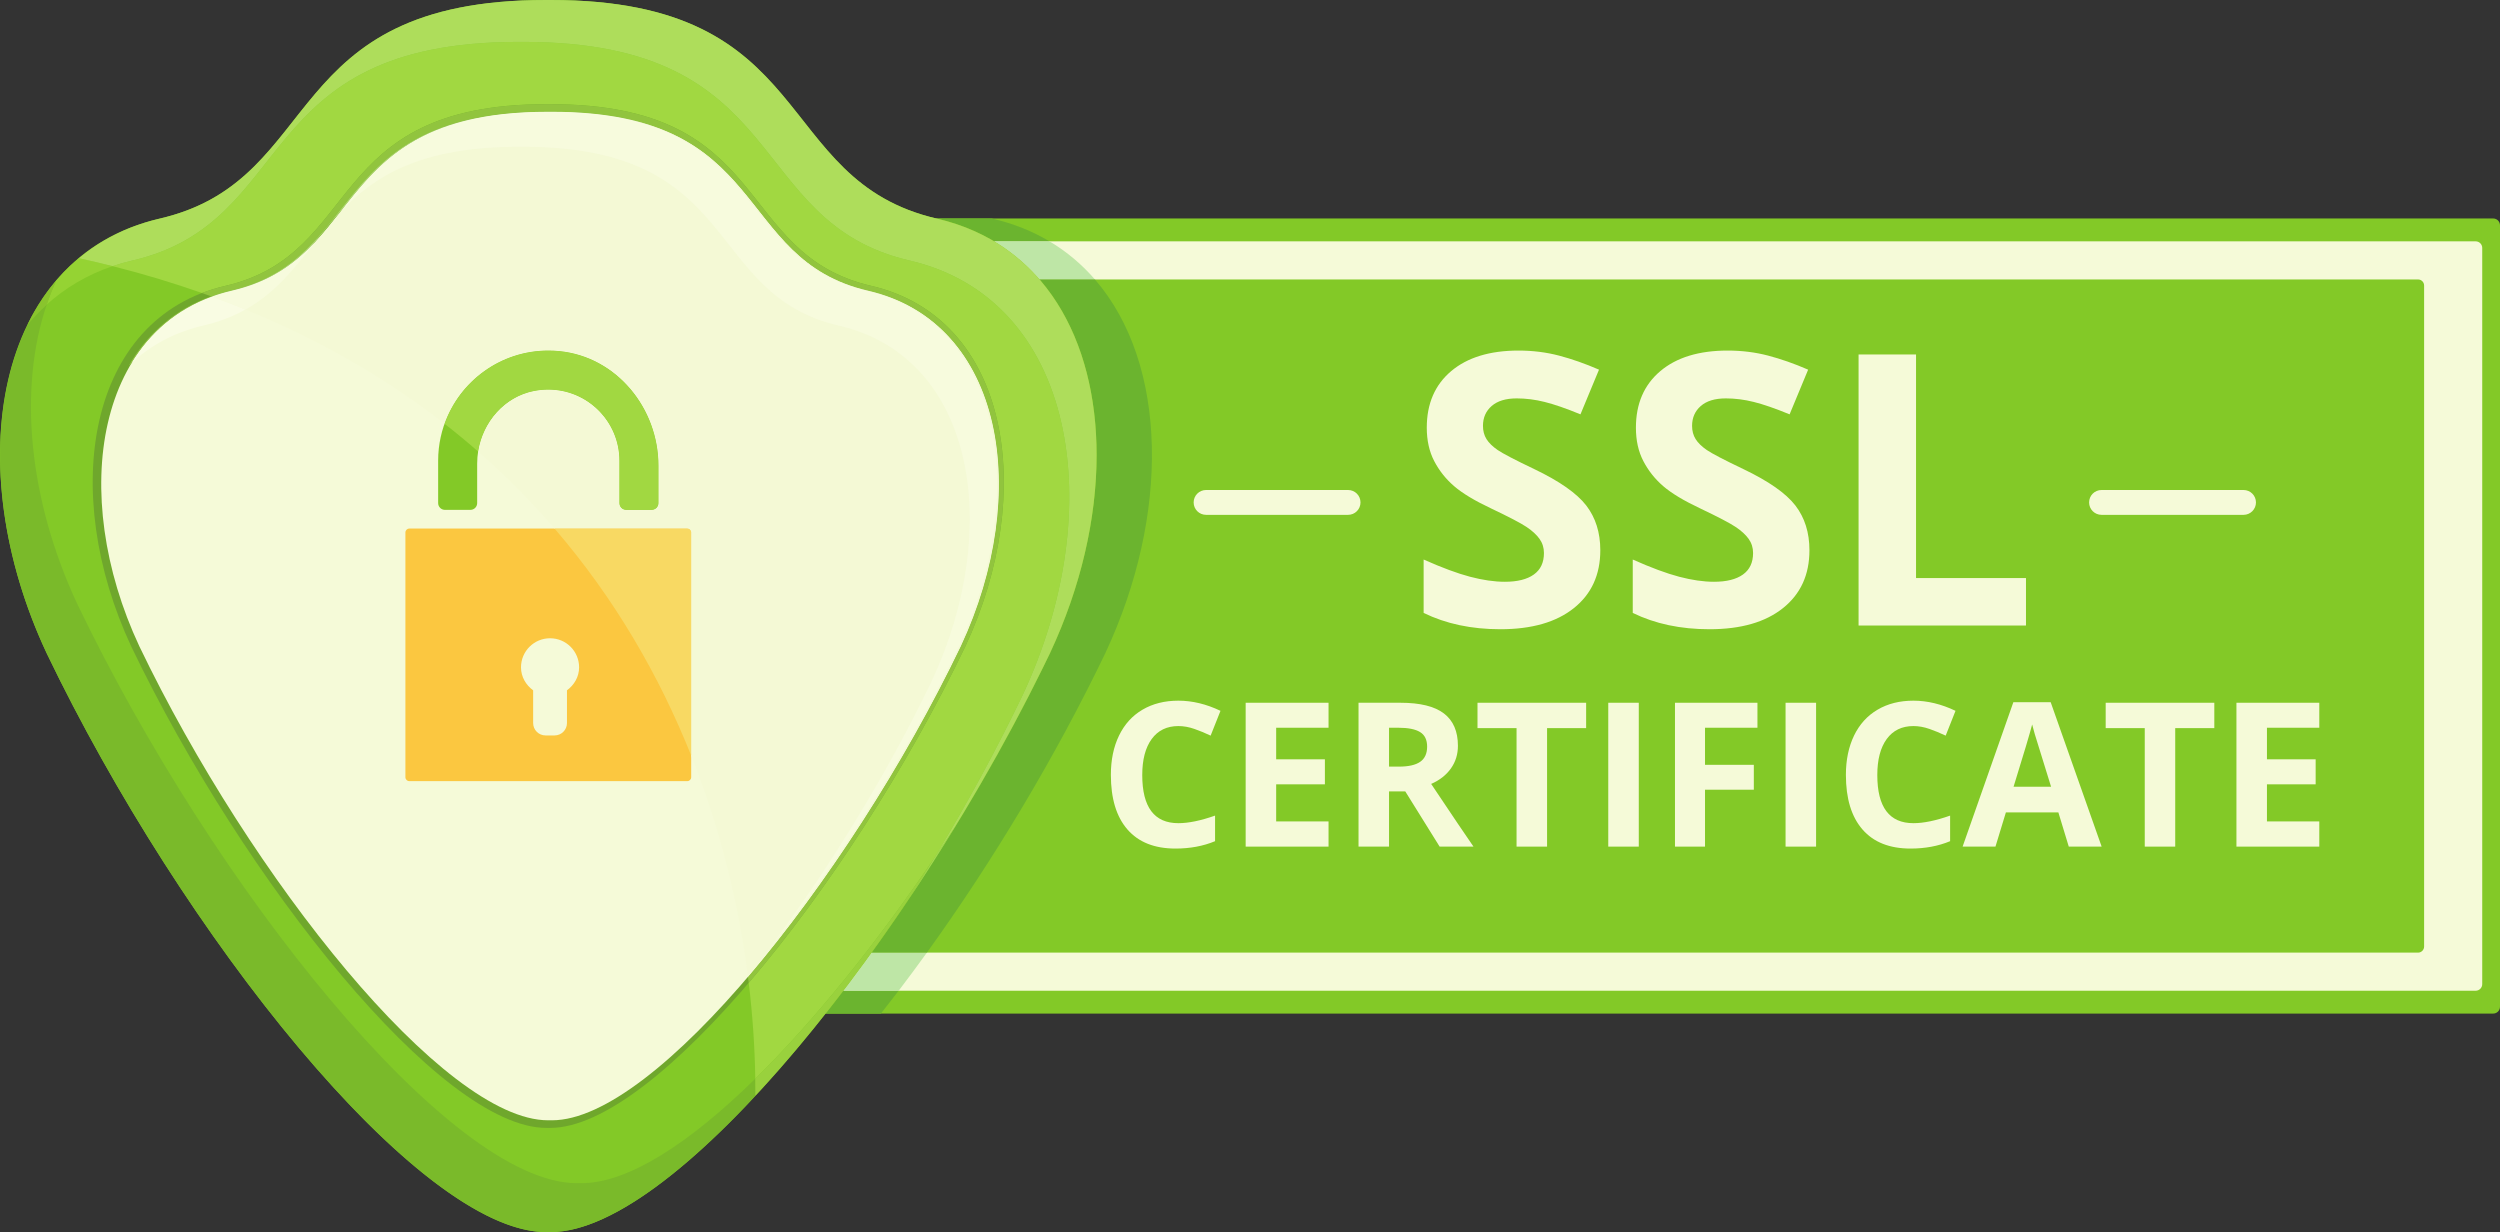
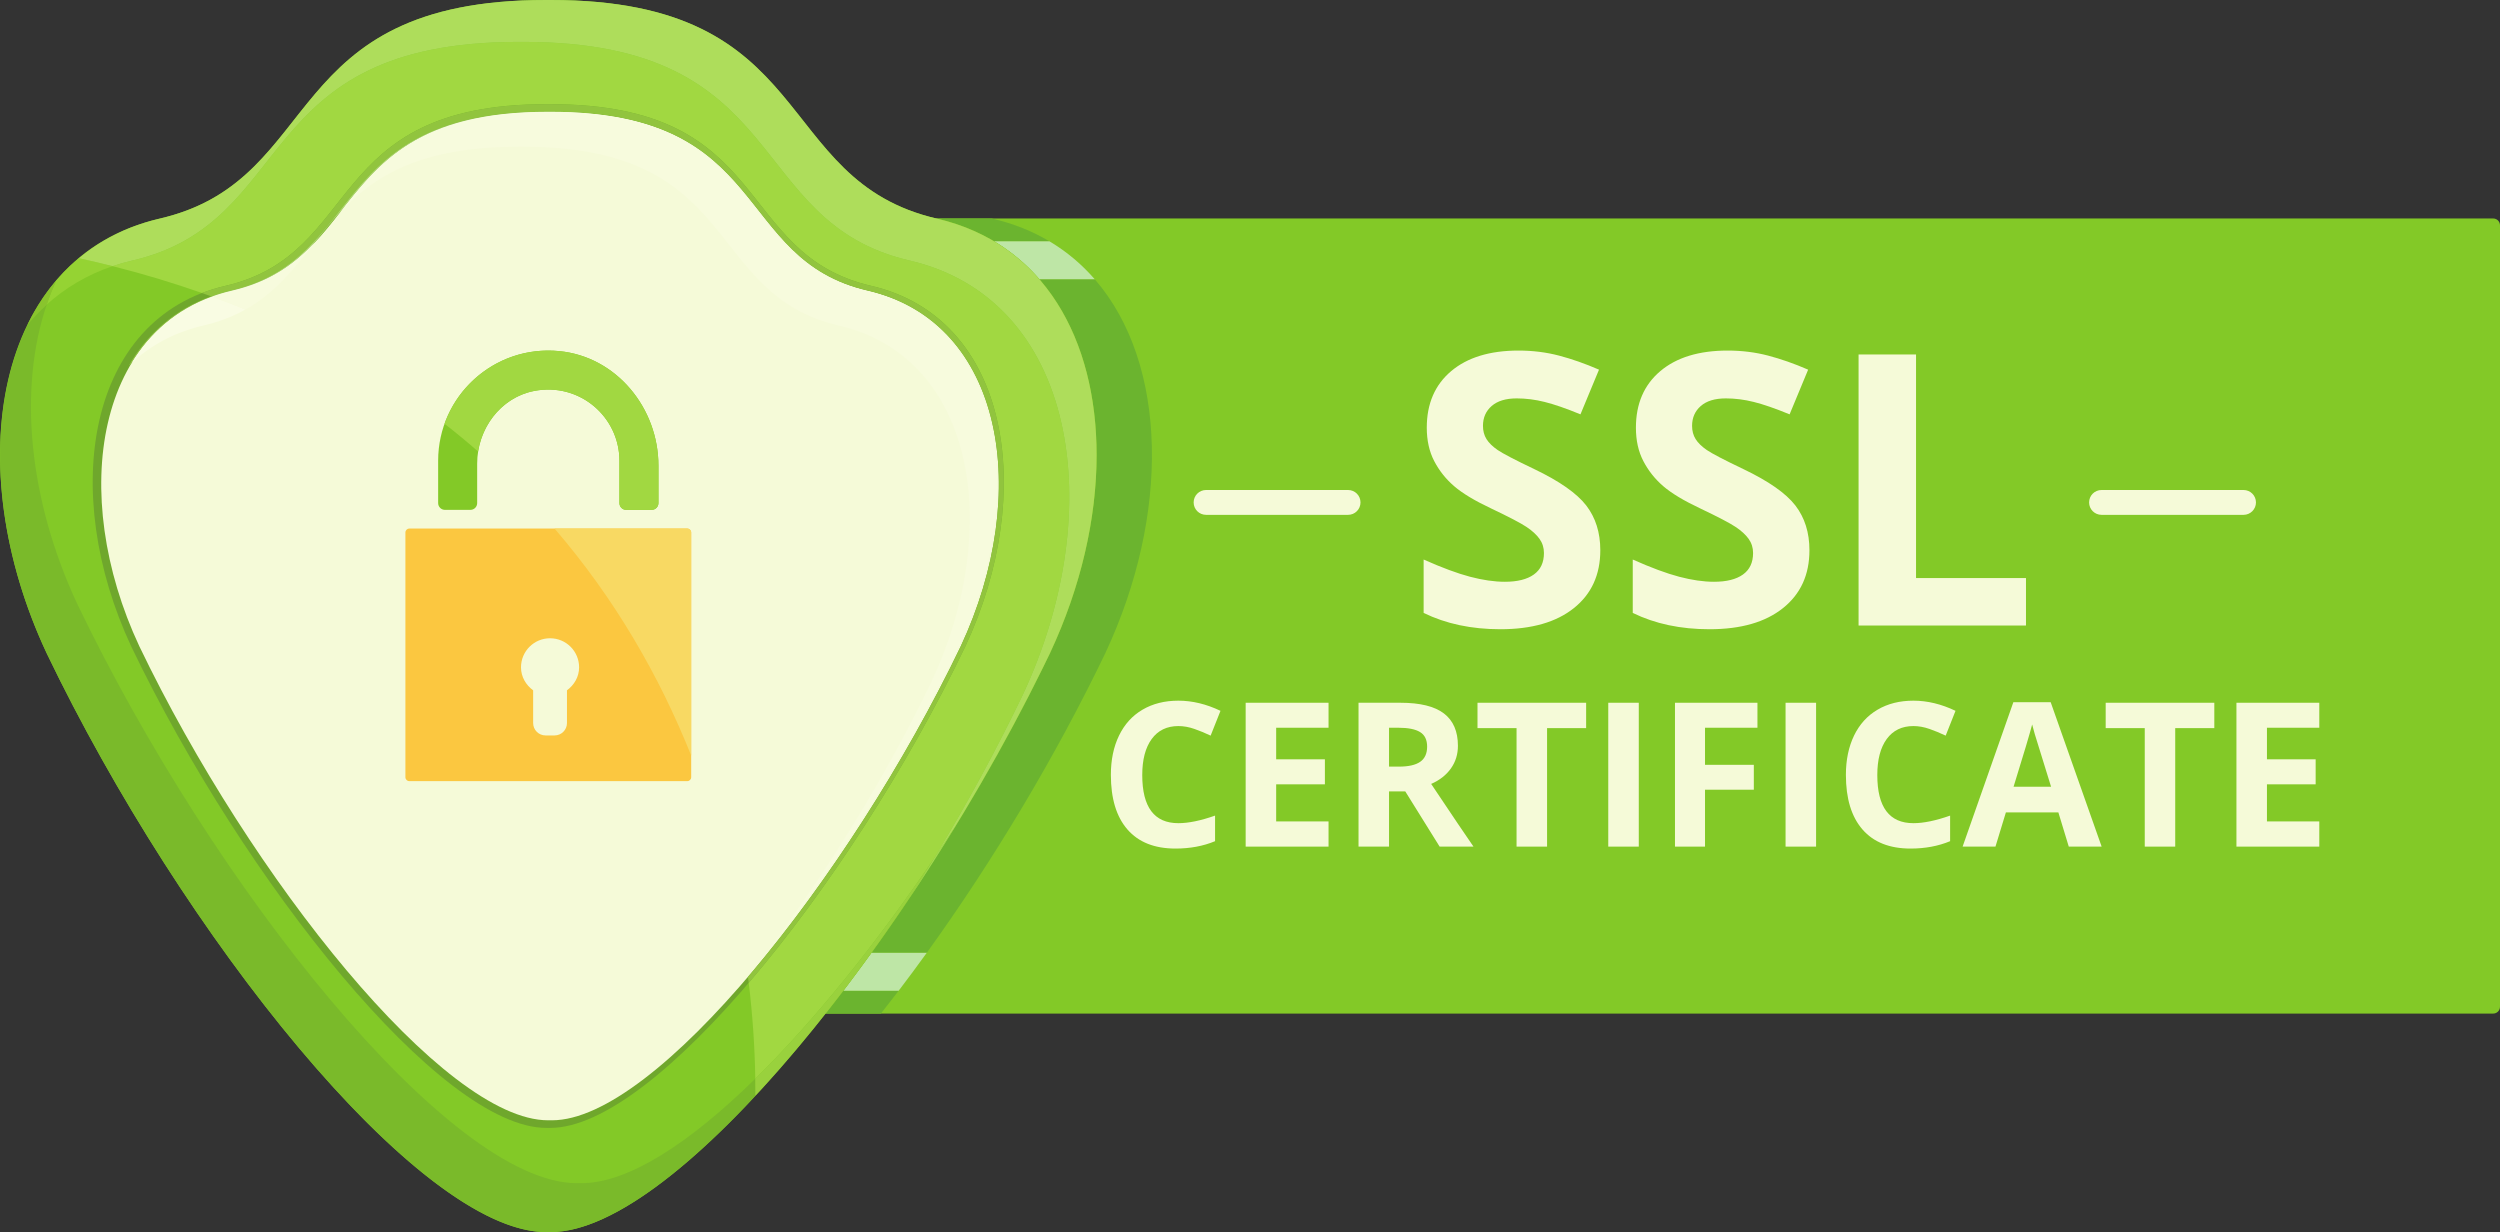
<svg xmlns="http://www.w3.org/2000/svg" height="221.8" preserveAspectRatio="xMidYMid meet" version="1.0" viewBox="0.0 0.0 450.0 221.8" width="450.0" zoomAndPan="magnify">
  <rect x="0.0" y="0.0" width="450.0" height="221.8" fill="#333333" stroke="none" />
  <defs>
    <clipPath id="a">
      <path d="M 0 0 L 198 0 L 198 221.77 L 0 221.77 Z M 0 0" />
    </clipPath>
    <clipPath id="b">
      <path d="M 97 221 L 101 221 L 101 221.77 L 97 221.77 Z M 97 221" />
    </clipPath>
    <clipPath id="c">
      <path d="M 0 54 L 153 54 L 153 221.77 L 0 221.77 Z M 0 54" />
    </clipPath>
  </defs>
  <g>
    <g>
      <path d="M 448.77 182.445 L 106.688 182.445 C 106.008 182.445 105.457 181.895 105.457 181.215 L 105.457 40.555 C 105.457 39.875 106.008 39.324 106.688 39.324 L 448.77 39.324 C 449.449 39.324 450 39.875 450 40.555 L 450 181.215 C 450 181.895 449.449 182.445 448.77 182.445" fill="#83c927" />
    </g>
    <g>
-       <path d="M 445.613 178.332 L 109.84 178.332 C 109.188 178.332 108.656 177.801 108.656 177.148 L 108.656 44.621 C 108.656 43.969 109.188 43.441 109.84 43.441 L 445.613 43.441 C 446.27 43.441 446.801 43.969 446.801 44.621 L 446.801 177.148 C 446.801 177.801 446.27 178.332 445.613 178.332" fill="#f5fad8" />
-     </g>
+       </g>
    <g>
      <path d="M 435.242 171.473 L 116.207 171.473 C 115.602 171.473 115.113 170.98 115.113 170.379 L 115.113 51.395 C 115.113 50.789 115.602 50.301 116.207 50.301 L 435.242 50.301 C 435.848 50.301 436.34 50.789 436.34 51.395 L 436.34 170.379 C 436.34 170.98 435.848 171.473 435.242 171.473" fill="#83c927" />
    </g>
    <g>
      <path d="M 158.562 182.445 L 148.613 182.445 C 149.68 181.098 150.742 179.727 151.805 178.332 L 161.758 178.332 C 160.691 179.727 159.629 181.098 158.562 182.445 M 188.906 43.441 L 178.941 43.441 C 175.891 41.621 172.453 40.234 168.625 39.348 C 168.594 39.34 168.566 39.332 168.535 39.324 L 178.508 39.324 L 178.59 39.348 C 182.414 40.234 185.855 41.621 188.906 43.441" fill="#6bb42f" />
    </g>
    <g>
      <path d="M 161.758 178.332 L 151.805 178.332 C 153.508 176.102 155.203 173.805 156.887 171.473 L 166.84 171.473 C 165.156 173.809 163.461 176.098 161.758 178.332 M 197.086 50.301 L 187.121 50.301 C 184.797 47.613 182.07 45.301 178.941 43.441 L 188.906 43.441 C 192.035 45.301 194.758 47.613 197.086 50.301" fill="#bee6a6" />
    </g>
    <g>
      <path d="M 166.84 171.473 L 156.887 171.473 C 168.773 154.98 180.09 136.109 189.012 117.531 C 200.645 92.652 200.285 65.508 187.121 50.301 L 197.086 50.301 C 210.25 65.508 210.609 92.652 198.977 117.531 C 190.051 136.113 178.73 154.984 166.84 171.473" fill="#6bb42f" />
    </g>
    <g clip-path="url(#a)">
      <path d="M 168.625 39.348 C 138.676 32.402 147.594 0 99.125 0 L 98.262 0 C 49.793 0 58.711 32.402 28.762 39.348 C -1.191 46.289 -7.32 83.973 8.375 117.531 C 32.875 168.539 75.398 221.77 98.262 221.77 C 98.41 221.77 98.977 221.77 99.125 221.77 C 121.984 221.77 164.512 168.539 189.012 117.531 C 204.707 83.973 198.578 46.289 168.625 39.348" fill="#83c927" />
    </g>
    <g>
      <path d="M 187.82 119.984 C 187.824 119.98 187.824 119.977 187.828 119.973 C 187.824 119.977 187.824 119.98 187.82 119.984 M 187.859 119.906 C 187.863 119.895 187.871 119.883 187.875 119.871 C 187.871 119.883 187.863 119.895 187.859 119.906 M 187.895 119.836 C 187.902 119.816 187.914 119.793 187.922 119.773 C 187.914 119.797 187.902 119.812 187.895 119.836 M 187.93 119.758 C 188.297 119.016 188.656 118.273 189.012 117.531 C 188.656 118.273 188.297 119.016 187.93 119.758 M 197.387 81.887 C 197.383 61.145 187.973 43.832 168.625 39.348 C 138.676 32.402 147.594 0 99.125 0 L 98.262 0 L 99.125 0 C 147.594 0 138.676 32.402 168.625 39.348 C 187.973 43.832 197.383 61.145 197.387 81.887 M 4.945 58.438 C 9.492 49.125 17.188 42.215 28.152 39.492 C 22.691 40.852 18.051 43.258 14.195 46.473 C 16.25 46.922 18.277 47.402 20.27 47.906 C 15.672 49.465 11.734 51.824 8.418 54.816 C 8.91 53.363 9.469 51.957 10.094 50.594 C 8.129 52.906 6.453 55.488 5.066 58.289 C 5.027 58.34 4.988 58.387 4.945 58.438 M 28.16 39.488 C 28.176 39.488 28.188 39.484 28.203 39.48 C 28.188 39.484 28.172 39.488 28.16 39.488 M 28.23 39.473 C 28.234 39.473 28.242 39.469 28.246 39.469 C 28.242 39.469 28.234 39.473 28.23 39.473" fill="#95d333" />
    </g>
    <g clip-path="url(#b)">
      <path d="M 99.125 221.77 C 98.977 221.77 98.41 221.77 98.262 221.77 C 98.074 221.77 97.883 221.766 97.688 221.758 C 97.883 221.766 98.074 221.77 98.262 221.77 C 98.41 221.77 98.977 221.77 99.125 221.77 C 99.133 221.77 99.145 221.77 99.152 221.77 C 99.145 221.77 99.133 221.77 99.125 221.77 M 99.164 221.77 C 99.172 221.77 99.18 221.77 99.184 221.77 C 99.18 221.77 99.172 221.77 99.164 221.77 M 99.195 221.77 C 99.203 221.77 99.211 221.77 99.219 221.77 C 99.211 221.77 99.203 221.77 99.195 221.77 M 99.227 221.77 C 99.238 221.77 99.246 221.77 99.258 221.77 C 99.246 221.77 99.238 221.77 99.227 221.77 M 99.262 221.77 C 99.27 221.77 99.281 221.77 99.289 221.77 C 99.281 221.77 99.27 221.77 99.262 221.77 M 99.297 221.77 C 99.305 221.77 99.312 221.77 99.32 221.77 C 99.312 221.77 99.305 221.77 99.297 221.77 M 99.332 221.77 C 99.336 221.77 99.344 221.77 99.352 221.77 C 99.344 221.77 99.336 221.77 99.332 221.77 M 99.363 221.77 C 99.371 221.77 99.383 221.77 99.391 221.766 C 99.383 221.77 99.371 221.77 99.363 221.77 M 99.398 221.766 C 99.406 221.766 99.414 221.766 99.422 221.766 C 99.414 221.766 99.406 221.766 99.398 221.766 M 99.434 221.766 C 99.441 221.766 99.445 221.766 99.453 221.766 C 99.449 221.766 99.441 221.766 99.434 221.766 M 99.465 221.766 C 99.473 221.766 99.477 221.766 99.484 221.766 C 99.477 221.766 99.473 221.766 99.465 221.766 M 99.496 221.766 C 99.508 221.766 99.516 221.766 99.527 221.766 C 99.516 221.766 99.508 221.766 99.496 221.766 M 99.535 221.766 C 99.543 221.766 99.551 221.766 99.555 221.766 C 99.551 221.766 99.543 221.766 99.535 221.766 M 99.57 221.762 C 99.574 221.762 99.582 221.762 99.586 221.762 C 99.582 221.762 99.574 221.762 99.57 221.762 M 99.602 221.762 C 99.609 221.762 99.609 221.762 99.617 221.762 C 99.613 221.762 99.605 221.762 99.602 221.762 M 99.633 221.762 C 99.641 221.762 99.652 221.762 99.66 221.762 C 99.652 221.762 99.641 221.762 99.633 221.762 M 99.676 221.762 C 99.68 221.758 99.684 221.758 99.691 221.758 C 99.688 221.758 99.68 221.762 99.676 221.762 M 99.707 221.758 C 99.711 221.758 99.715 221.758 99.723 221.758 C 99.719 221.758 99.711 221.758 99.707 221.758 M 99.738 221.758 C 99.742 221.758 99.746 221.758 99.754 221.758 C 99.746 221.758 99.742 221.758 99.738 221.758 M 99.77 221.758 L 99.77 221.758 M 99.816 221.754 C 99.816 221.754 99.824 221.754 99.824 221.754 C 99.82 221.754 99.82 221.754 99.816 221.754 M 99.844 221.754 C 99.848 221.754 99.852 221.754 99.855 221.754 C 99.852 221.754 99.848 221.754 99.844 221.754 M 99.875 221.75 C 99.879 221.75 99.879 221.75 99.883 221.75 C 99.879 221.75 99.879 221.75 99.875 221.75 M 99.953 221.746 C 99.957 221.746 99.957 221.746 99.961 221.746 C 99.957 221.746 99.957 221.746 99.953 221.746 M 99.98 221.746 C 99.984 221.746 99.988 221.746 99.988 221.746 C 99.988 221.746 99.984 221.746 99.98 221.746 M 100.094 221.738 L 100.094 221.738 M 100.121 221.738 L 100.121 221.738" fill="#d6e4bc" />
    </g>
    <g clip-path="url(#c)">
      <path d="M 99.125 221.77 C 98.977 221.77 98.41 221.77 98.262 221.77 C 98.074 221.77 97.883 221.766 97.688 221.758 C 74.695 220.887 32.672 168.113 8.375 117.531 C -1.441 96.543 -2.688 73.969 5.066 58.289 C 6.105 57.055 7.219 55.895 8.418 54.816 C 3.242 70.047 5.168 90.012 13.918 108.727 C 38.422 159.734 80.945 212.969 103.809 212.969 C 103.957 212.969 104.52 212.969 104.668 212.969 C 113.066 212.969 124.121 205.781 135.953 194.164 C 135.973 195.191 135.977 196.211 135.977 197.227 C 141.566 191.223 147.262 184.355 152.879 176.902 C 133.766 202.289 113.723 220.855 100.121 221.738 C 100.113 221.738 100.105 221.738 100.094 221.738 C 100.059 221.742 100.023 221.742 99.988 221.746 C 99.988 221.746 99.984 221.746 99.98 221.746 C 99.973 221.746 99.969 221.746 99.961 221.746 C 99.957 221.746 99.957 221.746 99.953 221.746 C 99.93 221.75 99.906 221.75 99.883 221.75 C 99.879 221.75 99.879 221.75 99.875 221.75 C 99.867 221.75 99.859 221.754 99.855 221.754 C 99.852 221.754 99.848 221.754 99.844 221.754 C 99.84 221.754 99.832 221.754 99.824 221.754 C 99.824 221.754 99.816 221.754 99.816 221.754 C 99.801 221.754 99.785 221.754 99.77 221.758 C 99.762 221.758 99.758 221.758 99.754 221.758 C 99.746 221.758 99.742 221.758 99.738 221.758 C 99.73 221.758 99.727 221.758 99.723 221.758 C 99.715 221.758 99.711 221.758 99.707 221.758 C 99.703 221.758 99.695 221.758 99.691 221.758 C 99.684 221.758 99.68 221.758 99.676 221.762 C 99.668 221.762 99.664 221.762 99.66 221.762 C 99.652 221.762 99.641 221.762 99.633 221.762 C 99.629 221.762 99.621 221.762 99.617 221.762 C 99.609 221.762 99.609 221.762 99.602 221.762 C 99.594 221.762 99.594 221.762 99.586 221.762 C 99.582 221.762 99.574 221.762 99.57 221.762 C 99.566 221.762 99.562 221.762 99.555 221.766 C 99.551 221.766 99.543 221.766 99.535 221.766 C 99.531 221.766 99.527 221.766 99.527 221.766 C 99.516 221.766 99.508 221.766 99.496 221.766 C 99.492 221.766 99.488 221.766 99.484 221.766 C 99.477 221.766 99.473 221.766 99.465 221.766 C 99.461 221.766 99.457 221.766 99.453 221.766 C 99.445 221.766 99.441 221.766 99.434 221.766 C 99.43 221.766 99.426 221.766 99.422 221.766 C 99.414 221.766 99.406 221.766 99.398 221.766 C 99.395 221.766 99.395 221.766 99.391 221.766 C 99.383 221.77 99.371 221.77 99.363 221.77 C 99.359 221.77 99.355 221.77 99.352 221.77 C 99.344 221.77 99.336 221.77 99.332 221.77 C 99.328 221.77 99.324 221.77 99.32 221.77 C 99.312 221.77 99.305 221.77 99.297 221.77 C 99.293 221.77 99.293 221.77 99.289 221.77 C 99.281 221.77 99.27 221.77 99.262 221.77 C 99.262 221.77 99.258 221.77 99.258 221.77 C 99.246 221.77 99.238 221.77 99.227 221.77 C 99.223 221.77 99.219 221.77 99.219 221.77 C 99.211 221.77 99.203 221.77 99.195 221.77 C 99.191 221.77 99.191 221.77 99.184 221.77 C 99.18 221.77 99.172 221.77 99.164 221.77 C 99.16 221.77 99.156 221.77 99.152 221.77 C 99.145 221.77 99.133 221.77 99.125 221.77" fill="#7aba2a" />
    </g>
    <g>
      <path d="M 5.066 58.289 C 6.453 55.488 8.129 52.906 10.094 50.594 C 9.469 51.957 8.91 53.363 8.418 54.816 C 7.219 55.895 6.105 57.055 5.066 58.289" fill="#89c42d" />
    </g>
    <g>
      <path d="M 156.805 51.441 C 131.918 45.672 139.324 18.746 99.051 18.746 L 98.336 18.746 C 58.062 18.746 65.469 45.672 40.582 51.441 C 15.695 57.211 10.605 88.523 23.645 116.406 C 44.004 158.789 79.34 203.023 98.336 203.023 C 98.457 203.023 98.93 203.023 99.051 203.023 C 118.047 203.023 153.383 158.789 173.742 116.406 C 186.781 88.523 181.688 57.211 156.805 51.441" fill="#6fa72c" />
    </g>
    <g>
      <path d="M 156.254 52.328 C 131.738 46.645 139.035 20.121 99.363 20.121 L 98.656 20.121 C 58.98 20.121 66.281 46.645 41.766 52.328 C 17.25 58.012 12.23 88.855 25.078 116.324 C 45.133 158.074 79.941 201.652 98.656 201.652 C 98.777 201.652 99.238 201.652 99.363 201.652 C 118.074 201.652 152.887 158.074 172.941 116.324 C 185.785 88.855 180.77 58.012 156.254 52.328" fill="#f5fad8" />
    </g>
    <g>
      <path d="M 23.164 65.828 C 26.496 60.121 31.41 55.703 38.008 53.336 C 38.062 53.355 38.105 53.371 38.16 53.391 C 31.809 55.695 27 59.887 23.699 65.324 C 23.516 65.492 23.34 65.66 23.164 65.828" fill="#93c347" />
    </g>
    <g>
      <path d="M 23.699 65.324 C 27 59.887 31.809 55.695 38.16 53.391 C 40.207 54.137 42.215 54.91 44.184 55.715 C 42.008 56.93 39.504 57.926 36.535 58.613 C 31.383 59.809 27.137 62.164 23.699 65.324" fill="#f9fce3" />
    </g>
    <g>
      <path d="M 123.711 140.605 L 73.676 140.605 C 73.289 140.605 72.973 140.293 72.973 139.902 L 72.973 95.844 C 72.973 95.457 73.289 95.141 73.676 95.141 L 123.711 95.141 C 124.098 95.141 124.414 95.457 124.414 95.844 L 124.414 139.902 C 124.414 140.293 124.098 140.605 123.711 140.605" fill="#fbc740" />
    </g>
    <g>
      <path d="M 85.891 90.559 L 85.891 83.434 C 85.891 77.242 90.062 71.555 96.141 70.371 C 104.316 68.785 111.496 75.031 111.496 82.926 L 111.496 90.559 C 111.496 91.23 112.043 91.777 112.715 91.777 L 117.297 91.777 C 117.973 91.777 118.52 91.23 118.52 90.559 L 118.52 83.809 C 118.52 73.461 110.973 64.203 100.672 63.199 C 88.855 62.047 78.867 71.344 78.867 82.926 L 78.867 90.559 C 78.867 91.23 79.414 91.777 80.09 91.777 L 84.668 91.777 C 85.344 91.777 85.891 91.23 85.891 90.559" fill="#83c927" />
    </g>
    <g>
      <path d="M 104.238 120.117 C 104.238 117.227 101.898 114.887 99.008 114.887 C 96.121 114.887 93.781 117.227 93.781 120.117 C 93.781 121.844 94.672 123.305 95.965 124.258 L 95.965 130.148 C 95.965 131.379 96.965 132.379 98.195 132.379 L 99.824 132.379 C 101.055 132.379 102.055 131.379 102.055 130.148 L 102.055 124.254 C 103.344 123.305 104.238 121.844 104.238 120.117" fill="#f5fad8" />
    </g>
    <g>
      <path d="M 28.355 39.441 C 28.359 39.441 28.359 39.441 28.359 39.441 C 28.355 39.441 28.359 39.441 28.355 39.441 M 28.418 39.426 C 28.426 39.426 28.43 39.426 28.438 39.422 C 28.43 39.426 28.422 39.426 28.418 39.426 M 28.477 39.414 C 28.484 39.41 28.492 39.41 28.5 39.406 C 28.492 39.41 28.484 39.41 28.477 39.414 M 28.547 39.398 C 28.555 39.395 28.566 39.391 28.574 39.391 C 28.57 39.391 28.566 39.391 28.562 39.395 C 28.555 39.395 28.551 39.395 28.547 39.398 M 28.605 39.383 C 28.617 39.379 28.629 39.379 28.641 39.375 C 28.629 39.379 28.617 39.379 28.605 39.383 M 28.68 39.363 C 28.688 39.363 28.695 39.359 28.703 39.359 C 28.703 39.359 28.699 39.359 28.699 39.359 C 28.695 39.359 28.691 39.363 28.688 39.363 C 28.688 39.363 28.684 39.363 28.68 39.363" fill="#fbfdf0" />
    </g>
    <g>
      <path d="M 135.953 194.164 C 135.863 188.559 135.48 182.789 134.773 176.922 C 148.887 160.422 163.289 138.172 173.742 116.406 C 186.781 88.523 181.688 57.211 156.805 51.441 C 131.918 45.672 139.324 18.746 99.051 18.746 L 98.336 18.746 C 58.062 18.746 65.469 45.672 40.582 51.441 C 39.098 51.785 37.688 52.219 36.344 52.738 C 31.219 50.938 25.875 49.32 20.27 47.906 C 21.422 47.516 22.613 47.176 23.844 46.891 C 53.797 39.949 44.879 7.543 93.348 7.543 L 94.211 7.543 C 142.68 7.543 133.762 39.949 163.711 46.891 C 193.664 53.836 199.793 91.52 184.098 125.074 C 179.371 134.914 173.969 144.836 168.172 154.441 C 157.691 169.906 146.512 183.801 135.953 194.164 M 152.879 176.902 C 156.594 171.965 160.277 166.77 163.867 161.395 C 163.859 161.41 163.852 161.426 163.84 161.438 C 172.633 148.297 180.895 134.094 187.82 119.984 C 178.066 139.848 165.684 159.902 152.879 176.902 M 187.828 119.973 C 187.84 119.949 187.848 119.93 187.859 119.906 C 187.848 119.93 187.836 119.949 187.828 119.973 M 187.875 119.871 C 187.883 119.859 187.887 119.848 187.895 119.836 C 187.887 119.848 187.883 119.859 187.875 119.871 M 187.922 119.773 C 187.926 119.77 187.93 119.766 187.93 119.758 C 187.93 119.766 187.926 119.77 187.922 119.773 M 28.152 39.492 C 28.156 39.492 28.16 39.492 28.16 39.488 C 28.16 39.492 28.156 39.492 28.152 39.492 M 28.203 39.48 C 28.211 39.477 28.219 39.477 28.23 39.473 C 28.219 39.477 28.211 39.477 28.203 39.48 M 28.246 39.469 C 28.285 39.461 28.32 39.449 28.355 39.441 C 28.359 39.441 28.355 39.441 28.359 39.441 C 28.379 39.438 28.398 39.434 28.418 39.426 C 28.422 39.426 28.43 39.426 28.438 39.422 C 28.449 39.422 28.465 39.414 28.477 39.414 C 28.484 39.41 28.492 39.41 28.5 39.406 C 28.516 39.402 28.531 39.398 28.547 39.398 C 28.551 39.395 28.555 39.395 28.562 39.395 C 28.457 39.418 28.352 39.441 28.246 39.469 M 28.562 39.395 C 28.566 39.391 28.57 39.391 28.574 39.391 C 28.586 39.387 28.594 39.387 28.605 39.383 C 28.617 39.379 28.629 39.379 28.641 39.375 C 28.656 39.371 28.668 39.367 28.68 39.363 C 28.684 39.363 28.688 39.363 28.688 39.363 C 28.648 39.371 28.605 39.383 28.562 39.395 M 28.699 39.359 C 28.699 39.359 28.703 39.359 28.703 39.359 C 28.723 39.355 28.742 39.352 28.762 39.348 C 28.738 39.352 28.719 39.355 28.699 39.359" fill="#a1d841" />
    </g>
    <g>
      <path d="M 28.562 39.395 L 28.562 39.395 M 28.688 39.363 C 28.691 39.363 28.695 39.359 28.699 39.359 C 28.695 39.359 28.691 39.363 28.688 39.363 M 29.711 39.113 C 58.523 31.711 50.312 0 98.262 0 C 50.312 0 58.523 31.711 29.711 39.113" fill="#fafdf0" />
    </g>
    <g>
      <path d="M 163.84 161.438 C 163.852 161.426 163.859 161.41 163.867 161.395 C 166.656 157.223 169.391 152.945 172.047 148.598 C 170.766 150.57 169.477 152.516 168.172 154.441 C 173.969 144.836 179.371 134.914 184.098 125.074 C 199.793 91.52 193.664 53.836 163.711 46.891 C 133.762 39.949 142.68 7.543 94.211 7.543 L 93.348 7.543 C 44.879 7.543 53.797 39.949 23.844 46.891 C 22.613 47.176 21.422 47.516 20.27 47.906 C 18.277 47.402 16.25 46.922 14.195 46.473 C 18.051 43.258 22.691 40.852 28.152 39.492 C 28.156 39.492 28.16 39.492 28.16 39.488 C 28.172 39.488 28.188 39.484 28.203 39.48 C 28.211 39.477 28.219 39.477 28.23 39.473 C 28.234 39.473 28.242 39.469 28.246 39.469 C 28.352 39.441 28.457 39.418 28.562 39.395 C 28.605 39.383 28.648 39.371 28.688 39.363 C 28.691 39.363 28.695 39.359 28.699 39.359 C 28.719 39.355 28.738 39.352 28.762 39.348 C 29.082 39.273 29.398 39.195 29.711 39.113 C 58.523 31.711 50.312 0 98.262 0 L 99.125 0 C 147.594 0 138.676 32.402 168.625 39.348 C 187.973 43.832 197.383 61.145 197.387 81.887 C 197.391 93.254 194.566 105.652 189.012 117.531 C 188.656 118.273 188.297 119.016 187.93 119.758 C 187.93 119.766 187.926 119.77 187.922 119.773 C 187.914 119.793 187.902 119.816 187.895 119.836 C 187.887 119.848 187.883 119.859 187.875 119.871 C 187.871 119.883 187.863 119.895 187.859 119.906 C 187.848 119.93 187.84 119.949 187.828 119.973 C 187.824 119.977 187.824 119.98 187.82 119.984 C 180.895 134.094 172.633 148.297 163.84 161.438" fill="#aedd5b" />
    </g>
    <g>
      <path d="M 135.977 197.227 C 135.977 196.211 135.973 195.191 135.953 194.164 C 146.512 183.801 157.691 169.906 168.172 154.441 C 166.758 156.781 165.324 159.098 163.867 161.395 C 160.277 166.77 156.594 171.965 152.879 176.902 C 147.262 184.355 141.566 191.223 135.977 197.227" fill="#99d13d" />
    </g>
    <g>
      <path d="M 163.867 161.395 C 165.324 159.098 166.758 156.781 168.172 154.441 C 169.477 152.516 170.766 150.57 172.047 148.598 C 169.391 152.945 166.656 157.223 163.867 161.395" fill="#a4d856" />
    </g>
    <g>
      <path d="M 134.773 176.922 C 134.73 176.559 134.684 176.199 134.637 175.836 C 148.512 159.594 162.664 137.719 172.941 116.324 C 185.785 88.855 180.77 58.012 156.254 52.328 C 131.738 46.645 139.035 20.121 99.363 20.121 L 98.34 20.121 C 58.664 20.121 65.965 46.641 41.449 52.328 C 40.254 52.602 39.109 52.941 38.008 53.336 C 37.461 53.137 36.898 52.934 36.344 52.738 C 37.688 52.219 39.098 51.785 40.582 51.441 C 65.469 45.672 58.062 18.746 98.336 18.746 L 99.051 18.746 C 139.324 18.746 131.918 45.672 156.805 51.441 C 181.688 57.211 186.781 88.523 173.742 116.406 C 163.289 138.172 148.887 160.422 134.773 176.922 M 56.676 43.613 C 58.105 41.805 59.559 39.984 61.184 38.246 C 59.727 40.09 58.281 41.91 56.676 43.613" fill="#91c43e" />
    </g>
    <g>
-       <path d="M 134.637 175.836 C 132.973 162.762 129.691 149.227 124.414 136 L 124.414 95.844 C 124.414 95.457 124.098 95.141 123.711 95.141 L 99.82 95.141 C 95.656 90.305 91.078 85.66 86.059 81.273 C 86.898 75.965 90.781 71.414 96.141 70.371 C 97.004 70.203 97.859 70.125 98.695 70.125 C 105.754 70.125 111.496 75.867 111.496 82.926 L 111.496 90.559 C 111.496 91.23 112.043 91.777 112.715 91.777 L 117.297 91.777 C 117.973 91.777 118.52 91.23 118.52 90.559 L 118.52 83.809 C 118.52 73.461 110.973 64.203 100.672 63.199 C 100.008 63.133 99.344 63.102 98.691 63.102 C 90.09 63.102 82.754 68.605 80.016 76.277 C 69.777 68.297 57.891 61.309 44.184 55.715 C 49.68 52.645 53.094 48.156 56.676 43.613 C 58.281 41.91 59.727 40.09 61.184 38.246 C 67.195 31.801 75.535 26.406 93.426 26.406 L 94.133 26.406 C 133.809 26.406 126.508 52.93 151.023 58.613 C 175.539 64.297 180.559 95.145 167.711 122.613 C 159.531 139.637 148.895 156.918 137.902 171.473 C 150.598 155.781 163.23 135.883 172.625 116.324 C 185.469 88.855 180.453 58.012 155.938 52.328 C 131.422 46.641 138.723 20.121 99.047 20.121 L 98.656 20.121 L 99.363 20.121 C 139.035 20.121 131.738 46.645 156.254 52.328 C 180.77 58.012 185.785 88.855 172.941 116.324 C 162.664 137.719 148.512 159.594 134.637 175.836" fill="#f4f9d5" />
-     </g>
+       </g>
    <g>
      <path d="M 38.16 53.391 C 38.105 53.371 38.062 53.355 38.008 53.336 C 39.109 52.941 40.254 52.602 41.449 52.328 C 65.965 46.641 58.664 20.121 98.34 20.121 L 98.656 20.121 C 75.113 20.121 68.109 29.461 61.184 38.246 C 59.559 39.984 58.105 41.805 56.676 43.613 C 53.059 47.465 48.676 50.727 41.766 52.328 C 40.512 52.617 39.312 52.973 38.16 53.391" fill="#acd669" />
    </g>
    <g>
      <path d="M 137.902 171.473 C 148.895 156.918 159.531 139.637 167.711 122.613 C 180.559 95.145 175.539 64.297 151.023 58.613 C 126.508 52.93 133.809 26.406 94.133 26.406 L 93.426 26.406 C 75.535 26.406 67.195 31.801 61.184 38.246 C 68.109 29.461 75.113 20.121 98.656 20.121 L 99.047 20.121 C 138.723 20.121 131.422 46.641 155.938 52.328 C 180.453 58.012 185.469 88.855 172.625 116.324 C 163.23 135.883 150.598 155.781 137.902 171.473 M 44.184 55.715 C 42.215 54.91 40.207 54.137 38.16 53.391 C 39.312 52.973 40.512 52.617 41.766 52.328 C 48.676 50.727 53.059 47.465 56.676 43.613 C 53.094 48.156 49.68 52.645 44.184 55.715" fill="#f7fbdd" />
    </g>
    <g>
      <path d="M 124.414 136 C 118.703 121.691 110.664 107.742 99.82 95.141 L 123.711 95.141 C 124.098 95.141 124.414 95.457 124.414 95.844 L 124.414 136" fill="#f8d963" />
    </g>
    <g>
      <path d="M 117.297 91.777 L 112.715 91.777 C 112.043 91.777 111.496 91.23 111.496 90.559 L 111.496 82.926 C 111.496 75.867 105.754 70.125 98.695 70.125 C 97.859 70.125 97.004 70.203 96.141 70.371 C 90.781 71.414 86.898 75.965 86.059 81.273 C 84.113 79.566 82.098 77.902 80.016 76.277 C 82.754 68.605 90.09 63.102 98.691 63.102 C 99.344 63.102 100.008 63.133 100.672 63.199 C 110.973 64.203 118.52 73.461 118.52 83.809 L 118.52 90.559 C 118.52 91.23 117.973 91.777 117.297 91.777" fill="#a1d841" />
    </g>
    <g>
      <path d="M 212.105 130.691 C 210.039 130.691 208.438 131.469 207.305 133.023 C 206.172 134.57 205.605 136.738 205.605 139.512 C 205.605 145.289 207.77 148.172 212.105 148.172 C 213.922 148.172 216.125 147.723 218.711 146.809 L 218.711 151.414 C 216.586 152.297 214.211 152.742 211.594 152.742 C 207.824 152.742 204.945 151.602 202.949 149.316 C 200.953 147.031 199.957 143.75 199.957 139.477 C 199.957 136.785 200.445 134.426 201.426 132.402 C 202.406 130.375 203.812 128.824 205.648 127.746 C 207.484 126.664 209.637 126.121 212.105 126.121 C 214.621 126.121 217.145 126.734 219.688 127.949 L 217.914 132.414 C 216.949 131.949 215.973 131.551 214.992 131.207 C 214.012 130.863 213.051 130.691 212.105 130.691" fill="#f5fad8" />
    </g>
    <g>
      <path d="M 239.137 152.391 L 224.219 152.391 L 224.219 126.496 L 239.137 126.496 L 239.137 130.992 L 229.711 130.992 L 229.711 136.676 L 238.48 136.676 L 238.48 141.18 L 229.711 141.18 L 229.711 147.855 L 239.137 147.855 L 239.137 152.391" fill="#f5fad8" />
    </g>
    <g>
      <path d="M 250.027 137.992 L 251.801 137.992 C 253.535 137.992 254.816 137.699 255.641 137.121 C 256.469 136.543 256.883 135.633 256.883 134.395 C 256.883 133.168 256.461 132.293 255.613 131.773 C 254.77 131.254 253.465 130.992 251.691 130.992 L 250.027 130.992 Z M 250.027 142.453 L 250.027 152.391 L 244.535 152.391 L 244.535 126.496 L 252.086 126.496 C 255.602 126.496 258.207 127.133 259.895 128.414 C 261.582 129.695 262.426 131.641 262.426 134.25 C 262.426 135.777 262.008 137.129 261.168 138.316 C 260.328 139.5 259.145 140.434 257.609 141.105 C 261.504 146.93 264.043 150.691 265.227 152.391 L 259.133 152.391 L 252.949 142.453 L 250.027 142.453" fill="#f5fad8" />
    </g>
    <g>
      <path d="M 278.473 152.391 L 272.98 152.391 L 272.98 131.062 L 265.949 131.062 L 265.949 126.496 L 285.504 126.496 L 285.504 131.062 L 278.473 131.062 L 278.473 152.391" fill="#f5fad8" />
    </g>
    <g>
      <path d="M 289.488 152.391 L 289.488 126.496 L 294.98 126.496 L 294.98 152.391 L 289.488 152.391" fill="#f5fad8" />
    </g>
    <g>
      <path d="M 306.902 152.391 L 301.496 152.391 L 301.496 126.496 L 316.34 126.496 L 316.34 130.992 L 306.902 130.992 L 306.902 137.668 L 315.688 137.668 L 315.688 142.148 L 306.902 142.148 L 306.902 152.391" fill="#f5fad8" />
    </g>
    <g>
      <path d="M 321.402 152.391 L 321.402 126.496 L 326.895 126.496 L 326.895 152.391 L 321.402 152.391" fill="#f5fad8" />
    </g>
    <g>
      <path d="M 344.414 130.691 C 342.344 130.691 340.746 131.469 339.609 133.023 C 338.48 134.57 337.914 136.738 337.914 139.512 C 337.914 145.289 340.078 148.172 344.414 148.172 C 346.23 148.172 348.434 147.723 351.02 146.809 L 351.02 151.414 C 348.895 152.297 346.52 152.742 343.898 152.742 C 340.133 152.742 337.25 151.602 335.258 149.316 C 333.262 147.031 332.262 143.75 332.262 139.477 C 332.262 136.785 332.754 134.426 333.73 132.402 C 334.711 130.375 336.121 128.824 337.957 127.746 C 339.789 126.664 341.941 126.121 344.414 126.121 C 346.926 126.121 349.453 126.734 351.992 127.949 L 350.223 132.414 C 349.254 131.949 348.277 131.551 347.301 131.207 C 346.316 130.863 345.355 130.691 344.414 130.691" fill="#f5fad8" />
    </g>
    <g>
      <path d="M 369.195 141.617 C 367.461 136.035 366.473 132.879 366.262 132.145 C 366.047 131.41 365.887 130.832 365.789 130.406 C 365.402 131.918 364.289 135.66 362.441 141.617 Z M 372.379 152.391 L 370.504 146.227 L 361.062 146.227 L 359.184 152.391 L 353.27 152.391 L 362.406 126.391 L 369.121 126.391 L 378.297 152.391 L 372.379 152.391" fill="#f5fad8" />
    </g>
    <g>
      <path d="M 391.539 152.391 L 386.055 152.391 L 386.055 131.062 L 379.023 131.062 L 379.023 126.496 L 398.578 126.496 L 398.578 131.062 L 391.539 131.062 L 391.539 152.391" fill="#f5fad8" />
    </g>
    <g>
      <path d="M 417.473 152.391 L 402.559 152.391 L 402.559 126.496 L 417.473 126.496 L 417.473 130.992 L 408.051 130.992 L 408.051 136.676 L 416.816 136.676 L 416.816 141.18 L 408.051 141.18 L 408.051 147.855 L 417.473 147.855 L 417.473 152.391" fill="#f5fad8" />
    </g>
    <g>
      <path d="M 288.055 99.047 C 288.055 103.449 286.473 106.922 283.301 109.457 C 280.133 111.992 275.719 113.262 270.07 113.262 C 264.863 113.262 260.258 112.285 256.254 110.324 L 256.254 100.715 C 259.547 102.184 262.332 103.215 264.609 103.816 C 266.891 104.414 268.98 104.719 270.871 104.719 C 273.141 104.719 274.879 104.281 276.09 103.414 C 277.305 102.547 277.91 101.258 277.91 99.543 C 277.91 98.586 277.645 97.742 277.109 96.992 C 276.578 96.25 275.797 95.531 274.758 94.84 C 273.727 94.152 271.617 93.047 268.434 91.535 C 265.453 90.133 263.219 88.785 261.727 87.496 C 260.234 86.207 259.047 84.703 258.156 82.992 C 257.266 81.277 256.82 79.273 256.82 76.984 C 256.82 72.668 258.281 69.277 261.207 66.805 C 264.133 64.336 268.18 63.102 273.34 63.102 C 275.875 63.102 278.293 63.402 280.602 64.004 C 282.898 64.605 285.309 65.449 287.82 66.539 L 284.484 74.582 C 281.883 73.512 279.73 72.77 278.027 72.348 C 276.328 71.922 274.652 71.711 273.008 71.711 C 271.047 71.711 269.547 72.168 268.5 73.078 C 267.453 73.992 266.934 75.184 266.934 76.652 C 266.934 77.562 267.145 78.359 267.566 79.035 C 267.988 79.715 268.66 80.371 269.586 81.008 C 270.508 81.637 272.695 82.781 276.145 84.426 C 280.703 86.605 283.828 88.793 285.52 90.984 C 287.211 93.18 288.055 95.863 288.055 99.047" fill="#f5fad8" />
    </g>
    <g>
      <path d="M 325.699 99.047 C 325.699 103.449 324.117 106.922 320.941 109.457 C 317.773 111.992 313.363 113.262 307.711 113.262 C 302.508 113.262 297.898 112.285 293.895 110.324 L 293.895 100.715 C 297.188 102.184 299.973 103.215 302.254 103.816 C 304.535 104.414 306.621 104.719 308.512 104.719 C 310.781 104.719 312.52 104.281 313.734 103.414 C 314.945 102.547 315.555 101.258 315.555 99.543 C 315.555 98.586 315.285 97.742 314.754 96.992 C 314.219 96.25 313.438 95.531 312.398 94.84 C 311.367 94.152 309.258 93.047 306.078 91.535 C 303.098 90.133 300.859 88.785 299.367 87.496 C 297.879 86.207 296.688 84.703 295.801 82.992 C 294.906 81.277 294.465 79.273 294.465 76.984 C 294.465 72.668 295.926 69.277 298.852 66.805 C 301.773 64.336 305.82 63.102 310.98 63.102 C 313.52 63.102 315.938 63.402 318.242 64.004 C 320.543 64.605 322.953 65.449 325.465 66.539 L 322.129 74.582 C 319.523 73.512 317.375 72.77 315.668 72.348 C 313.973 71.922 312.297 71.711 310.648 71.711 C 308.691 71.711 307.188 72.168 306.145 73.078 C 305.098 73.992 304.574 75.184 304.574 76.652 C 304.574 77.562 304.785 78.359 305.211 79.035 C 305.633 79.715 306.305 80.371 307.23 81.008 C 308.148 81.637 310.34 82.781 313.785 84.426 C 318.348 86.605 321.473 88.793 323.164 90.984 C 324.855 93.18 325.699 95.863 325.699 99.047" fill="#f5fad8" />
    </g>
    <g>
      <path d="M 334.543 112.594 L 334.543 63.805 L 344.887 63.805 L 344.887 104.051 L 364.676 104.051 L 364.676 112.594 L 334.543 112.594" fill="#f5fad8" />
    </g>
    <g>
      <path d="M 242.652 92.672 L 217.094 92.672 C 215.859 92.672 214.855 91.672 214.855 90.438 C 214.855 89.199 215.859 88.199 217.094 88.199 L 242.652 88.199 C 243.891 88.199 244.891 89.199 244.891 90.438 C 244.891 91.672 243.891 92.672 242.652 92.672" fill="#f5fad8" />
    </g>
    <g>
      <path d="M 403.836 92.672 L 378.277 92.672 C 377.039 92.672 376.039 91.672 376.039 90.438 C 376.039 89.199 377.039 88.199 378.277 88.199 L 403.836 88.199 C 405.07 88.199 406.074 89.199 406.074 90.438 C 406.074 91.672 405.07 92.672 403.836 92.672" fill="#f5fad8" />
    </g>
  </g>
</svg>